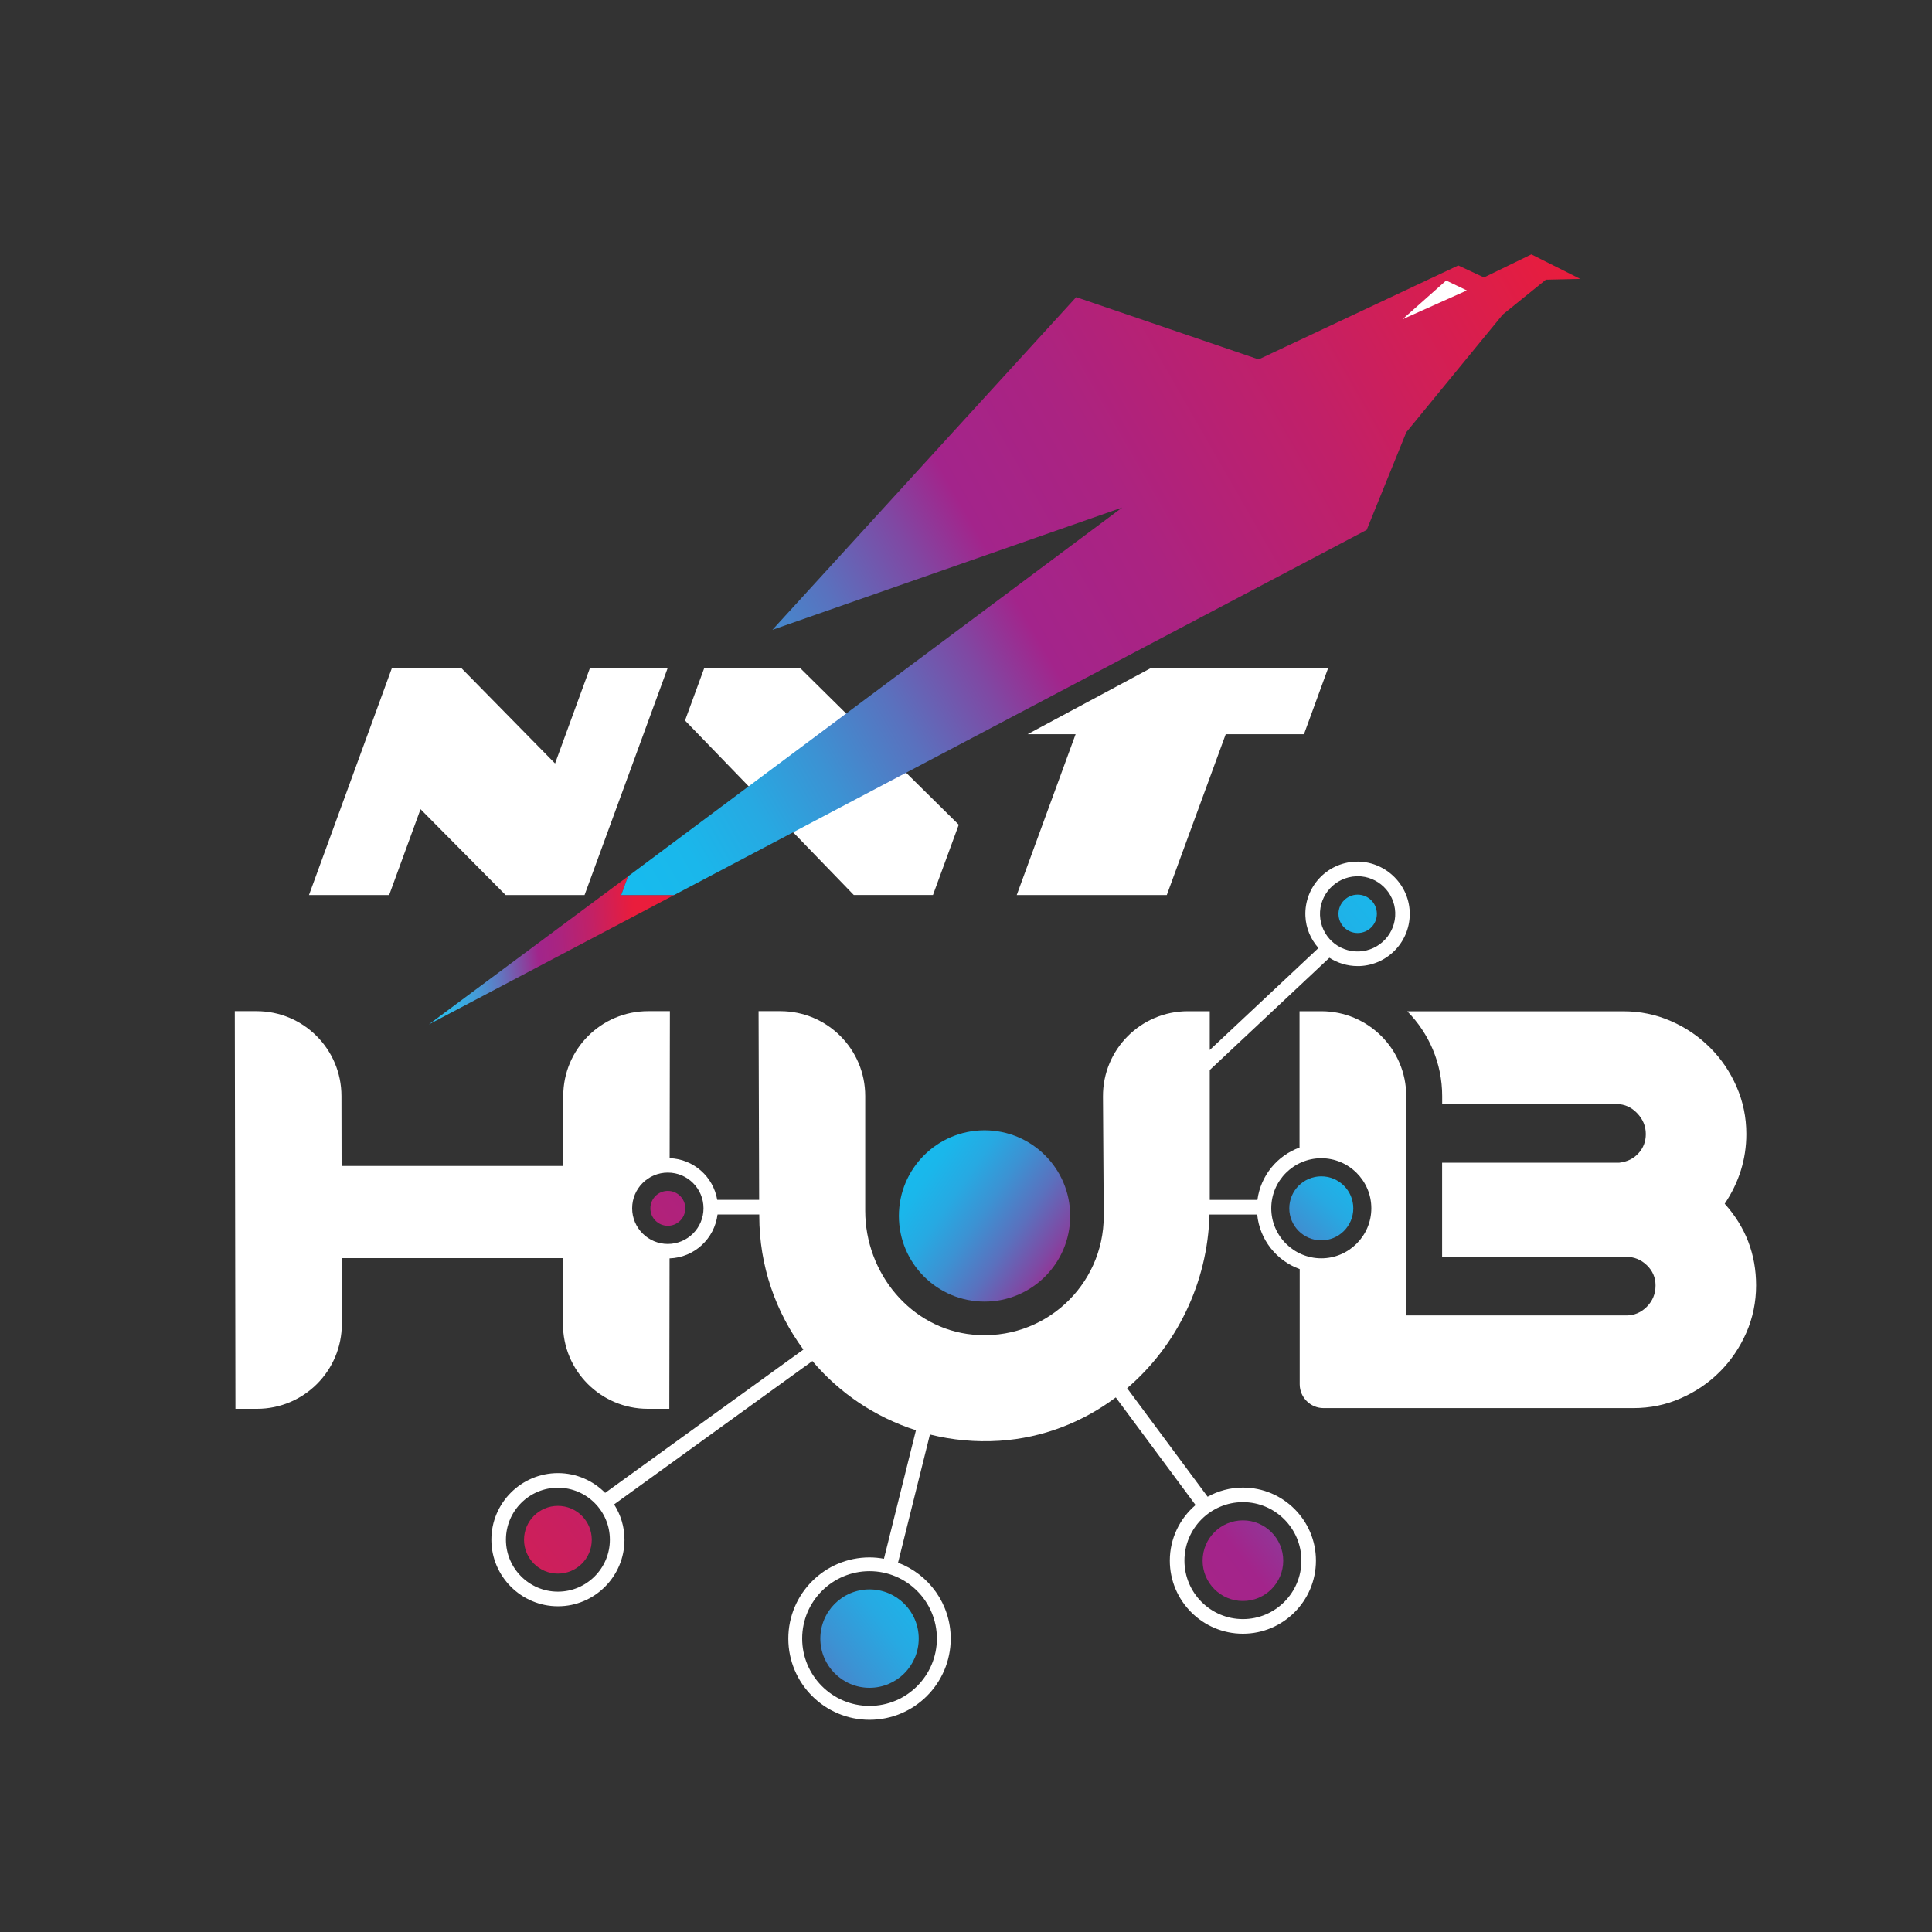
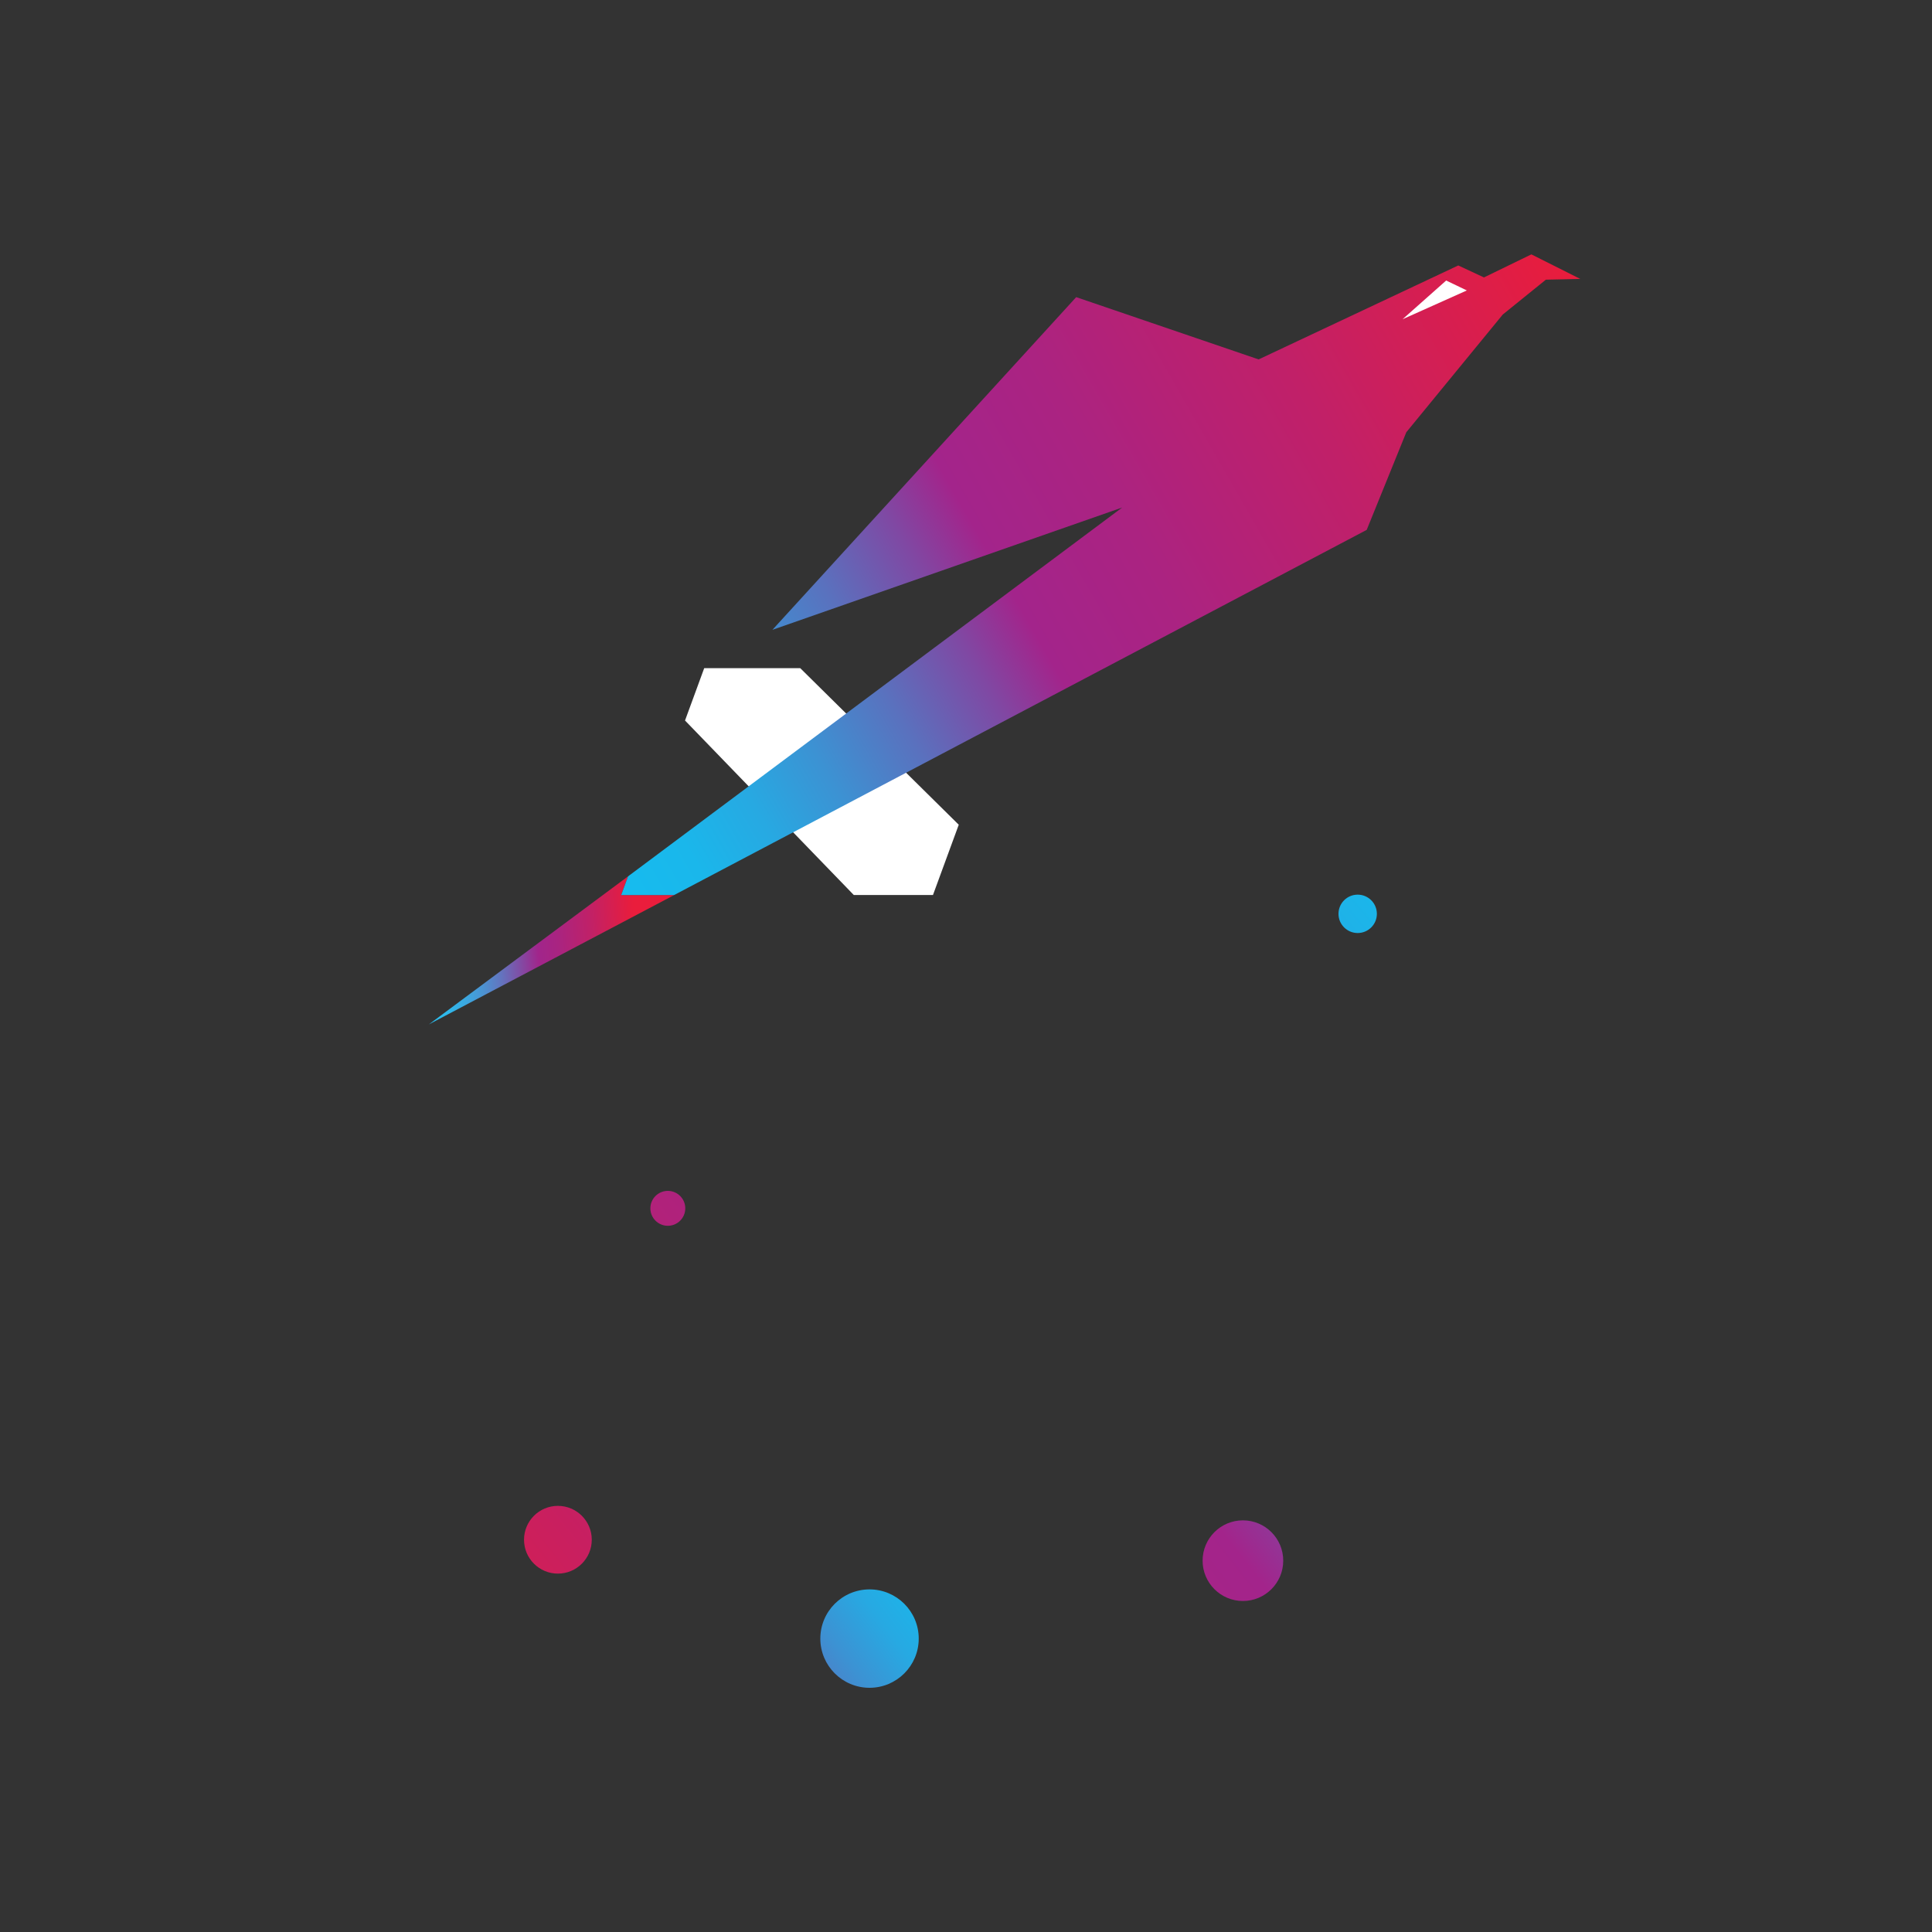
<svg xmlns="http://www.w3.org/2000/svg" xmlns:xlink="http://www.w3.org/1999/xlink" id="Layer_2" viewBox="0 0 300 300">
  <rect x="0" y="0" width="300" height="300" fill="#333333" stroke="none" />
  <defs>
    <style>.cls-1{fill:url(#linear-gradient-2);}.cls-2{fill:#fff;}.cls-3{fill:url(#linear-gradient-6);}.cls-4{fill:url(#linear-gradient-5);}.cls-5{fill:none;}.cls-6{fill:url(#linear-gradient-7);}.cls-7{fill:url(#linear-gradient-9);}.cls-8{fill:url(#linear-gradient-3);}.cls-9{fill:url(#linear-gradient);}.cls-10{fill:url(#linear-gradient-4);}.cls-11{fill:url(#linear-gradient-8);}</style>
    <linearGradient id="linear-gradient" x1="-75.48" y1="214.51" x2="-35.99" y2="214.51" gradientTransform="translate(125.05 -70.76) rotate(-4.29)" gradientUnits="userSpaceOnUse">
      <stop offset="0" stop-color="#2bbeef" />
      <stop offset=".07" stop-color="#2eb9eb" />
      <stop offset=".14" stop-color="#39abe2" />
      <stop offset=".22" stop-color="#4b94d3" />
      <stop offset=".3" stop-color="#6473be" />
      <stop offset=".38" stop-color="#834aa3" />
      <stop offset=".45" stop-color="#a1258b" />
      <stop offset=".53" stop-color="#a92481" />
      <stop offset=".66" stop-color="#c02168" />
      <stop offset=".82" stop-color="#e61d3f" />
      <stop offset=".84" stop-color="#ea1d3c" />
    </linearGradient>
    <linearGradient id="linear-gradient-2" x1="-13.36" y1="105.32" x2="144.15" y2="25.06" gradientTransform="translate(95.41 17.06) rotate(-2.82)" gradientUnits="userSpaceOnUse">
      <stop offset="0" stop-color="#16bcef" />
      <stop offset=".07" stop-color="#1ab7eb" />
      <stop offset=".14" stop-color="#27a9e2" />
      <stop offset=".21" stop-color="#3c92d3" />
      <stop offset=".29" stop-color="#5a71be" />
      <stop offset=".37" stop-color="#8048a3" />
      <stop offset=".43" stop-color="#a3248b" />
      <stop offset=".55" stop-color="#ab2381" />
      <stop offset=".74" stop-color="#c12068" />
      <stop offset=".98" stop-color="#e61d3f" />
      <stop offset="1" stop-color="#ea1d3c" />
    </linearGradient>
    <linearGradient id="linear-gradient-3" x1="139.69" y1="179.62" x2="200.51" y2="222.01" gradientUnits="userSpaceOnUse">
      <stop offset="0" stop-color="#16bcef" />
      <stop offset=".07" stop-color="#1ab7eb" />
      <stop offset=".14" stop-color="#27a9e2" />
      <stop offset=".21" stop-color="#3c92d3" />
      <stop offset=".29" stop-color="#5a71be" />
      <stop offset=".37" stop-color="#8048a3" />
      <stop offset=".43" stop-color="#a3248b" />
      <stop offset=".55" stop-color="#ac2282" />
      <stop offset=".68" stop-color="#bc2173" />
      <stop offset="1" stop-color="#ea1d3c" />
    </linearGradient>
    <linearGradient id="linear-gradient-4" x1="213.29" y1="179.02" x2="160.94" y2="234.54" gradientTransform="matrix(1, 0, 0, 1, 0, 0)" xlink:href="#linear-gradient-2" />
    <linearGradient id="linear-gradient-5" x1="211.03" y1="103.15" x2="30.55" y2="245.2" gradientTransform="matrix(1, 0, 0, 1, 0, 0)" xlink:href="#linear-gradient-2" />
    <linearGradient id="linear-gradient-6" x1="222.87" y1="131.86" x2="52.38" y2="266.04" gradientTransform="matrix(1, 0, 0, 1, 0, 0)" xlink:href="#linear-gradient-2" />
    <linearGradient id="linear-gradient-7" x1="150.09" y1="243.1" x2="59.97" y2="310.95" gradientTransform="matrix(1, 0, 0, 1, 0, 0)" xlink:href="#linear-gradient-2" />
    <linearGradient id="linear-gradient-8" x1="267.84" y1="183.43" x2="94" y2="320.25" gradientTransform="matrix(1, 0, 0, 1, 0, 0)" xlink:href="#linear-gradient-2" />
    <linearGradient id="linear-gradient-9" x1="158.29" y1="163.85" x2="-53.19" y2="330.3" gradientTransform="translate(64.04 -30.81) rotate(-2.17)" xlink:href="#linear-gradient-2" />
  </defs>
  <g id="Layer_6">
    <rect class="cls-5" width="300" height="300" />
    <g>
      <g>
        <g>
-           <polygon class="cls-2" points="91.6 103.75 86.19 118.55 71.65 103.75 60.85 103.75 47.98 138.98 60.43 138.98 65.3 125.65 78.51 138.98 90.77 138.98 103.67 103.75 91.6 103.75" />
          <path class="cls-2" d="m148.88,128.05l-4.01,10.93h-12.29l-26.21-27.1,2.98-8.13h14.91l24.6,24.3Z" />
-           <polygon class="cls-2" points="178.68 103.75 159.56 114.01 167.02 114.01 157.88 138.98 181.18 138.98 190.33 114.01 202.48 114.01 206.23 103.75 178.68 103.75" />
        </g>
        <g>
          <polygon class="cls-9" points="97.52 136.08 66.59 159.07 104.69 138.98 96.46 138.98 97.52 136.08" />
          <g>
            <polygon class="cls-1" points="237.79 39.5 230.43 43.08 226.44 41.22 195.44 55.81 167.11 46.14 119.94 97.8 174.25 78.81 97.52 136.08 96.46 138.98 104.68 138.98 212.22 82.28 218.37 67.12 233.35 48.84 240.04 43.43 245.38 43.31 237.79 39.5" />
            <polygon class="cls-2" points="227.77 45.1 224.56 43.56 217.79 49.57 227.77 45.1" />
          </g>
        </g>
      </g>
      <g>
-         <path class="cls-2" d="m267.81,186.92c2.23-3.32,3.36-6.93,3.36-10.83,0-2.6-.51-5.06-1.52-7.36-1.01-2.31-2.38-4.33-4.12-6.06-1.74-1.74-3.75-3.11-6.07-4.12-2.31-1.01-4.76-1.52-7.36-1.52h-33.58c3.35,3.39,5.42,8.04,5.42,13.17v1.24h27.09c1.22,0,2.28.47,3.18,1.41.9.94,1.35,2.02,1.35,3.25,0,1.15-.38,2.15-1.14,2.98-.75.83-1.75,1.32-2.97,1.46h-27.52v14.62h28.61c1.22,0,2.28.44,3.18,1.3.9.87,1.35,1.92,1.35,3.14,0,1.3-.45,2.4-1.35,3.31-.9.9-1.96,1.35-3.18,1.35h-34.18v-34.06c0-7.28-5.91-13.18-13.19-13.18h-3.38v21.17c-3.46,1.25-6.04,4.36-6.54,8.13h-7.4v-20.17l18.58-17.43c1.27.81,2.77,1.29,4.37,1.29.1,0,.21,0,.31,0,4.47-.17,7.96-3.94,7.79-8.41-.17-4.47-4.01-7.97-8.41-7.8-4.47.17-7.96,3.94-7.79,8.41.07,1.93.84,3.65,2.03,5l-16.88,15.83v-6.02h-3.4c-7.31,0-13.23,5.95-13.18,13.26l.12,18.53c0,10.83-9.29,19.49-20.34,18.43-9.63-.92-16.7-9.56-16.7-19.23v-17.82c0-7.28-5.9-13.18-13.18-13.18h-3.38l.09,29.3h-6.51c-.61-3.59-3.66-6.33-7.39-6.47l.04-22.83h-3.38c-7.28,0-13.18,5.9-13.18,13.18l-.02,10.86h-34.4l-.02-10.86c0-7.28-5.9-13.18-13.18-13.18h-3.38l.1,61.75h3.34c7.29,0,13.19-5.91,13.18-13.2v-10.2s34.34,0,34.34,0v10.2c-.03,7.29,5.88,13.2,13.17,13.2h3.34l.04-23.36c3.85-.13,6.98-3.06,7.45-6.82h6.48v.22c0,7.78,2.56,14.95,6.85,20.76l-30.78,22.25c-1.87-1.89-4.47-3.07-7.33-3.07-5.7,0-10.34,4.64-10.34,10.34s4.64,10.34,10.34,10.34,10.33-4.64,10.33-10.34c0-2.02-.6-3.89-1.61-5.48l30.79-22.26c4.19,4.97,9.74,8.72,16.08,10.75l-4.97,19.95c-.73-.13-1.47-.21-2.24-.21-6.95,0-12.61,5.65-12.61,12.61s5.65,12.61,12.61,12.61,12.61-5.66,12.61-12.61c0-5.39-3.41-9.99-8.18-11.79l4.95-19.9c3.43.85,7.06,1.21,10.8.97,6.78-.44,12.94-2.9,18.06-6.73l12.39,16.71c-2.44,2.08-4,5.18-4,8.63,0,6.26,5.09,11.35,11.35,11.35s11.34-5.09,11.34-11.35-5.09-11.34-11.34-11.34c-1.99,0-3.85.52-5.48,1.42l-12.5-16.85c7.65-6.54,12.51-16.32,12.79-26.97h7.41c.38,3.93,3.02,7.19,6.6,8.47v17.9c.01,2.04,1.67,3.69,3.71,3.69h12.85s27.55,0,27.55,0h7.69c2.6,0,5.06-.5,7.36-1.52,2.31-1.01,4.34-2.38,6.07-4.12,1.73-1.73,3.1-3.75,4.12-6.06,1.01-2.31,1.52-4.76,1.52-7.36,0-4.83-1.63-9.06-4.87-12.67Zm-57.22-50.86c.07,0,.15,0,.22,0,3.12,0,5.72,2.48,5.84,5.62.12,3.22-2.4,5.93-5.62,6.06-3.27.11-5.93-2.4-6.06-5.61-.12-3.22,2.4-5.93,5.62-6.06Zm-106.89,57.1c-3.05,0-5.54-2.48-5.54-5.54s2.48-5.54,5.54-5.54,5.54,2.48,5.54,5.54-2.48,5.54-5.54,5.54Zm-17.07,53.99c-4.45,0-8.07-3.62-8.07-8.07s3.62-8.07,8.07-8.07,8.07,3.62,8.07,8.07-3.62,8.07-8.07,8.07Zm58.85,7.28c0,5.77-4.69,10.46-10.46,10.46s-10.46-4.69-10.46-10.46,4.69-10.46,10.46-10.46,10.46,4.69,10.46,10.46Zm47.52-21.18c5,0,9.08,4.07,9.08,9.08s-4.07,9.08-9.08,9.08-9.08-4.07-9.08-9.08,4.07-9.08,9.08-9.08Zm4.4-45.63c0-4.29,3.49-7.77,7.77-7.77s7.77,3.49,7.77,7.77-3.49,7.77-7.77,7.77-7.77-3.49-7.77-7.77Z" />
        <g>
-           <circle class="cls-8" cx="152.88" cy="188.81" r="13.3" />
-           <circle class="cls-10" cx="205.17" cy="187.63" r="4.97" />
          <circle class="cls-4" cx="103.7" cy="187.63" r="2.71" />
          <circle class="cls-3" cx="86.63" cy="239.09" r="5.26" />
          <circle class="cls-6" cx="135.02" cy="254.44" r="7.64" />
          <circle class="cls-11" cx="193" cy="242.34" r="6.26" />
          <circle class="cls-7" cx="210.82" cy="141.9" r="2.98" />
        </g>
      </g>
    </g>
  </g>
</svg>